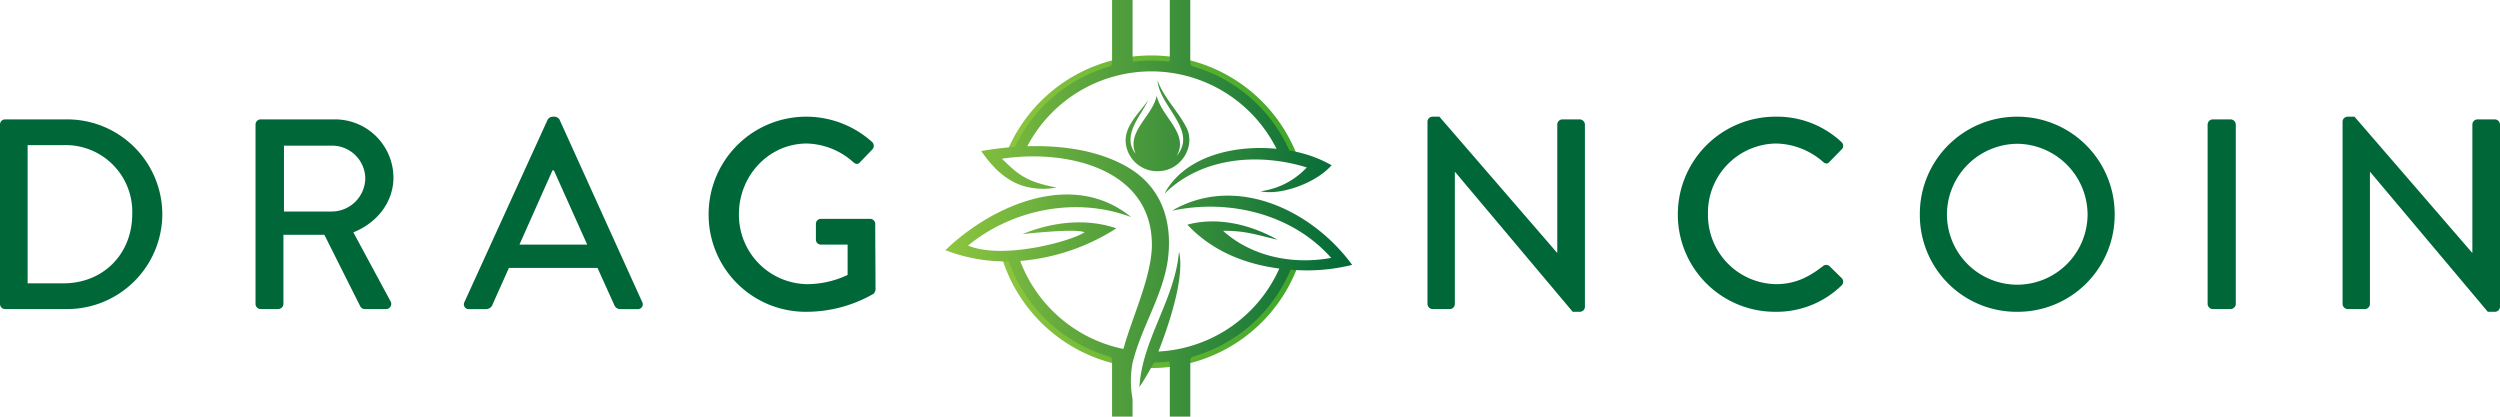
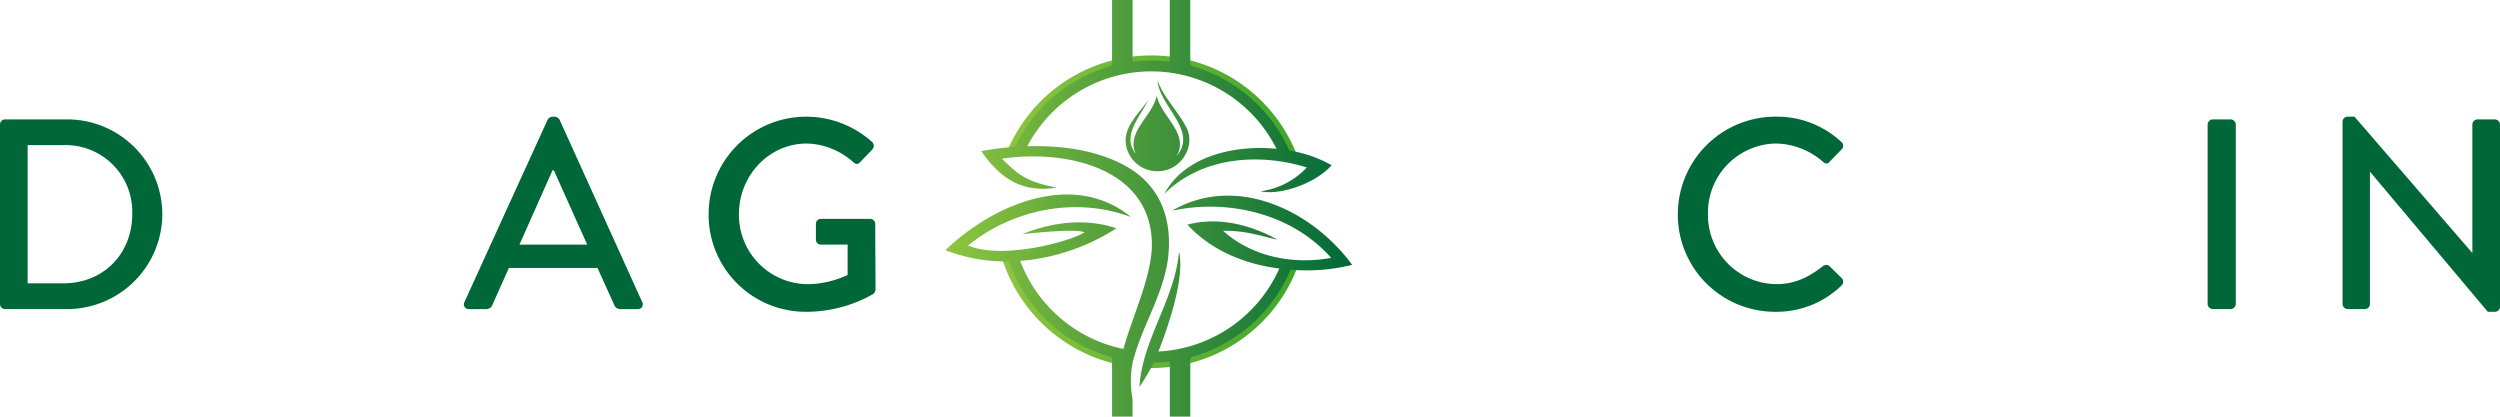
<svg xmlns="http://www.w3.org/2000/svg" width="500.12" height="83.339" viewBox="0 0 500.12 83.339">
  <defs>
    <linearGradient id="a" y1="0.5" x2="1" y2="0.5" gradientUnits="objectBoundingBox">
      <stop offset="0" stop-color="#8dc63f" />
      <stop offset="1" stop-color="#40a629" />
    </linearGradient>
    <linearGradient id="b" y1="0.5" x2="1" y2="0.5" gradientUnits="objectBoundingBox">
      <stop offset="0" stop-color="#8dc63f" />
      <stop offset="1" stop-color="#006838" />
    </linearGradient>
  </defs>
  <g transform="translate(-292.891 544.401)">
    <g transform="translate(292.891 -521.058)">
      <path d="M292.891-482.9a1.02,1.02,0,0,1,.976-1.03h12.468a19.03,19.03,0,0,1,19.028,18.919,19.052,19.052,0,0,1-19.028,19.028H293.867a1.019,1.019,0,0,1-.976-1.03Zm12.685,31.766c7.968,0,13.769-5.855,13.769-13.877a13.329,13.329,0,0,0-13.769-13.77H298.42v27.647Z" transform="translate(-292.891 484.47)" fill="#006838" />
-       <path d="M422.317-482.9a1.03,1.03,0,0,1,1.03-1.03h14.745a11.7,11.7,0,0,1,11.817,11.6c0,4.988-3.307,9.107-8.023,11l7.427,13.769a1.026,1.026,0,0,1-.921,1.572h-4.228a1,1,0,0,1-.867-.488l-7.21-14.366H427.9v13.824a1.066,1.066,0,0,1-1.03,1.03h-3.523a1.029,1.029,0,0,1-1.03-1.03Zm15.341,17.4a6.734,6.734,0,0,0,6.614-6.722,6.644,6.644,0,0,0-6.614-6.451h-9.65V-465.5Z" transform="translate(-371.199 484.47)" fill="#006838" />
      <path d="M527.969-448.221,544.611-484.7a1.267,1.267,0,0,1,.921-.6h.542a1.268,1.268,0,0,1,.922.6l16.534,36.483a.957.957,0,0,1-.921,1.41h-3.415a1.263,1.263,0,0,1-1.247-.813l-3.361-7.427H536.859c-1.084,2.494-2.222,4.933-3.307,7.427a1.363,1.363,0,0,1-1.247.813h-3.415A.957.957,0,0,1,527.969-448.221Zm24.556-11.492-6.668-14.854h-.271l-6.613,14.854Z" transform="translate(-435.057 485.3)" fill="#006838" />
      <path d="M671.311-485.3a19.708,19.708,0,0,1,13.173,5.042,1.049,1.049,0,0,1,.054,1.518c-.813.867-1.626,1.681-2.439,2.548-.434.488-.867.434-1.409-.055a14.441,14.441,0,0,0-9.216-3.686c-7.7,0-13.607,6.505-13.607,14.095a13.849,13.849,0,0,0,13.607,14.04,19.088,19.088,0,0,0,8.131-1.843v-6.071h-5.313a.985.985,0,0,1-1.03-.976v-3.144a1,1,0,0,1,1.03-1.03h9.866a1.019,1.019,0,0,1,.976,1.03c0,4.337.055,8.782.055,13.119a1.338,1.338,0,0,1-.434.867,27.092,27.092,0,0,1-13.444,3.578A19.422,19.422,0,0,1,651.8-465.73,19.515,19.515,0,0,1,671.311-485.3Z" transform="translate(-510.043 485.3)" fill="#006838" />
-       <path d="M1015.909-484.324a1.019,1.019,0,0,1,1.03-.976h1.356l23.527,27.213h.054v-25.641a1.03,1.03,0,0,1,1.03-1.03h3.469a1.066,1.066,0,0,1,1.03,1.03v36.483a1.019,1.019,0,0,1-1.03.976h-1.41l-23.527-27.972h-.055v26.4a1.029,1.029,0,0,1-1.03,1.03h-3.416a1.066,1.066,0,0,1-1.03-1.03Z" transform="translate(-730.345 485.3)" fill="#006838" />
      <path d="M1162.3-485.3a18.817,18.817,0,0,1,13.119,5.042,1.008,1.008,0,0,1,.054,1.518l-2.385,2.439c-.379.488-.867.488-1.355,0a14.692,14.692,0,0,0-9.378-3.632,13.827,13.827,0,0,0-13.606,14.095A13.825,13.825,0,0,0,1162.4-451.8c3.957,0,6.721-1.572,9.324-3.578a.991.991,0,0,1,1.3-.055l2.493,2.44a1.032,1.032,0,0,1-.054,1.463,18.6,18.6,0,0,1-13.173,5.259,19.435,19.435,0,0,1-19.57-19.461A19.527,19.527,0,0,1,1162.3-485.3Z" transform="translate(-807.074 485.3)" fill="#006838" />
-       <path d="M1284.753-485.3a19.48,19.48,0,0,1,19.515,19.57,19.388,19.388,0,0,1-19.515,19.461,19.342,19.342,0,0,1-19.461-19.461A19.434,19.434,0,0,1,1284.753-485.3Zm0,33.61a14.09,14.09,0,0,0,14.095-14.04,14.218,14.218,0,0,0-14.095-14.149,14.207,14.207,0,0,0-14.04,14.149A14.078,14.078,0,0,0,1284.753-451.69Z" transform="translate(-881.232 485.3)" fill="#006838" />
      <path d="M1411.05-482.9a1.066,1.066,0,0,1,1.03-1.03h3.578a1.066,1.066,0,0,1,1.03,1.03v35.887a1.066,1.066,0,0,1-1.03,1.03h-3.578a1.066,1.066,0,0,1-1.03-1.03Z" transform="translate(-969.421 484.47)" fill="#006838" />
      <path d="M1479.4-484.324a1.019,1.019,0,0,1,1.03-.976h1.355l23.527,27.213h.054v-25.641a1.03,1.03,0,0,1,1.03-1.03h3.469a1.066,1.066,0,0,1,1.03,1.03v36.483a1.019,1.019,0,0,1-1.03.976h-1.409l-23.527-27.972h-.054v26.4a1.029,1.029,0,0,1-1.03,1.03h-3.415a1.067,1.067,0,0,1-1.03-1.03Z" transform="translate(-1010.774 485.3)" fill="#006838" />
    </g>
    <g transform="translate(482.041 -544.401)">
      <path d="M823.506-454.5a31.309,31.309,0,0,1-23.291-21.53h2.031a29.371,29.371,0,0,0,21.26,19.541Zm-19.944-42.92a29.327,29.327,0,0,1,26.592-16.958,29.332,29.332,0,0,1,26.936,17.718h2.095a31.269,31.269,0,0,0-29.03-19.657,31.27,31.27,0,0,0-28.719,18.9Zm53.9,23.056a29.331,29.331,0,0,1-27.31,18.641c-.2,0-.406-.011-.61-.015v1.938c.2,0,.405.015.61.015a31.278,31.278,0,0,0,29.39-20.579Z" transform="translate(-788.991 527.409)" fill="url(#a)" />
      <path d="M809.215-471.805a19.492,19.492,0,0,0-.035,7.031,2.06,2.06,0,0,1,.035.375v3.337h-4.1v-11.346a.681.681,0,0,0-.5-.654,30.32,30.32,0,0,1-20.147-19.044,33.673,33.673,0,0,1-12.664-2.233l-.009-.042c9.5-9.1,25.584-16.051,37.116-6.6-10.906-4.11-23.643-1.617-32.611,5.7,6.908,2.89,20.517-.814,23.3-2.649-1.878-.861-12.383.383-12.388.357,5.871-2.418,12.667-3.235,18.758-1.152a41.855,41.855,0,0,1-19.235,6.523,28.133,28.133,0,0,0,20.44,17.564l.218.028c1.758-6.417,5.426-13.95,5.685-20.335.348-15.862-17.311-19.655-29.986-17.7,3.091,3,4.617,4.572,10.9,5.761a14.266,14.266,0,0,1-6.415-.254c-3.8-1.1-6.438-3.892-8.637-7.046a67.215,67.215,0,0,1,6.741-.833,30.349,30.349,0,0,1,18.935-16.091.681.681,0,0,0,.5-.654V-544.4h4.1v12.042a.273.273,0,0,0,.3.271,30.219,30.219,0,0,1,3.444-.2,30.179,30.179,0,0,1,3.4.195.273.273,0,0,0,.3-.271V-544.4h4.1v12.621a.682.682,0,0,0,.5.654,30.35,30.35,0,0,1,19.319,16.837,25.293,25.293,0,0,1,8.459,2.944c-3.352,3.774-10.521,6.082-14.2,5.2a15.362,15.362,0,0,0,9.228-4.76c-9.628-2.978-21.05-2.095-28.49,5.282,3.929-7.411,13.728-9.851,22.434-9.015a28.06,28.06,0,0,0-25.056-15.486,28.058,28.058,0,0,0-24.8,14.978c5.829-.172,13.392.468,19.662,3.946,8.395,4.657,9.249,12.884,8.442,18.862C815.206-485.118,810.929-478.858,809.215-471.805Zm3.168-52.607c-1.9,2.752-5.13,5.423-4.467,9.092a6.32,6.32,0,0,0,6.939,5.128c4-.285,6.941-4.79,5.223-8.522-1.668-3.381-4.555-6-5.873-9.6.376,5.243,8.188,10.027,3.8,15.141,2.657-4.478-3.091-7.895-3.959-12.1-.8,4.109-6.174,7.219-4.209,11.662C806.982-517.281,810.79-521.1,812.383-524.412Zm4.891,22.062.024.066c11.235-2.365,23.9.693,31.645,9.471-7.526,1.4-15.838-.194-21.62-5.407,4.448-.094,7.3.969,10.884,1.765-5.4-3.014-11.947-4.647-18.032-3,5.258,5.62,12.186,7.977,18.4,8.775a28.085,28.085,0,0,1-24.19,16.6c1.784-4.531,5.3-14.465,4.166-19.81l-.069.006c-.835,9.448-7.342,17.418-7.893,26.9,1.043-1.465,2.823-4.728,2.823-4.728s.026-.059.073-.169c.973-.017,1.934-.082,2.882-.19a.273.273,0,0,1,.3.271v10.739h4.1v-11.329a.681.681,0,0,1,.5-.653,30.339,30.339,0,0,0,19.562-17.41,37.506,37.506,0,0,0,12.311-.963C845.168-502.328,829.992-509.6,817.274-502.35Z" transform="translate(-771.798 544.401)" fill="url(#b)" />
    </g>
  </g>
</svg>